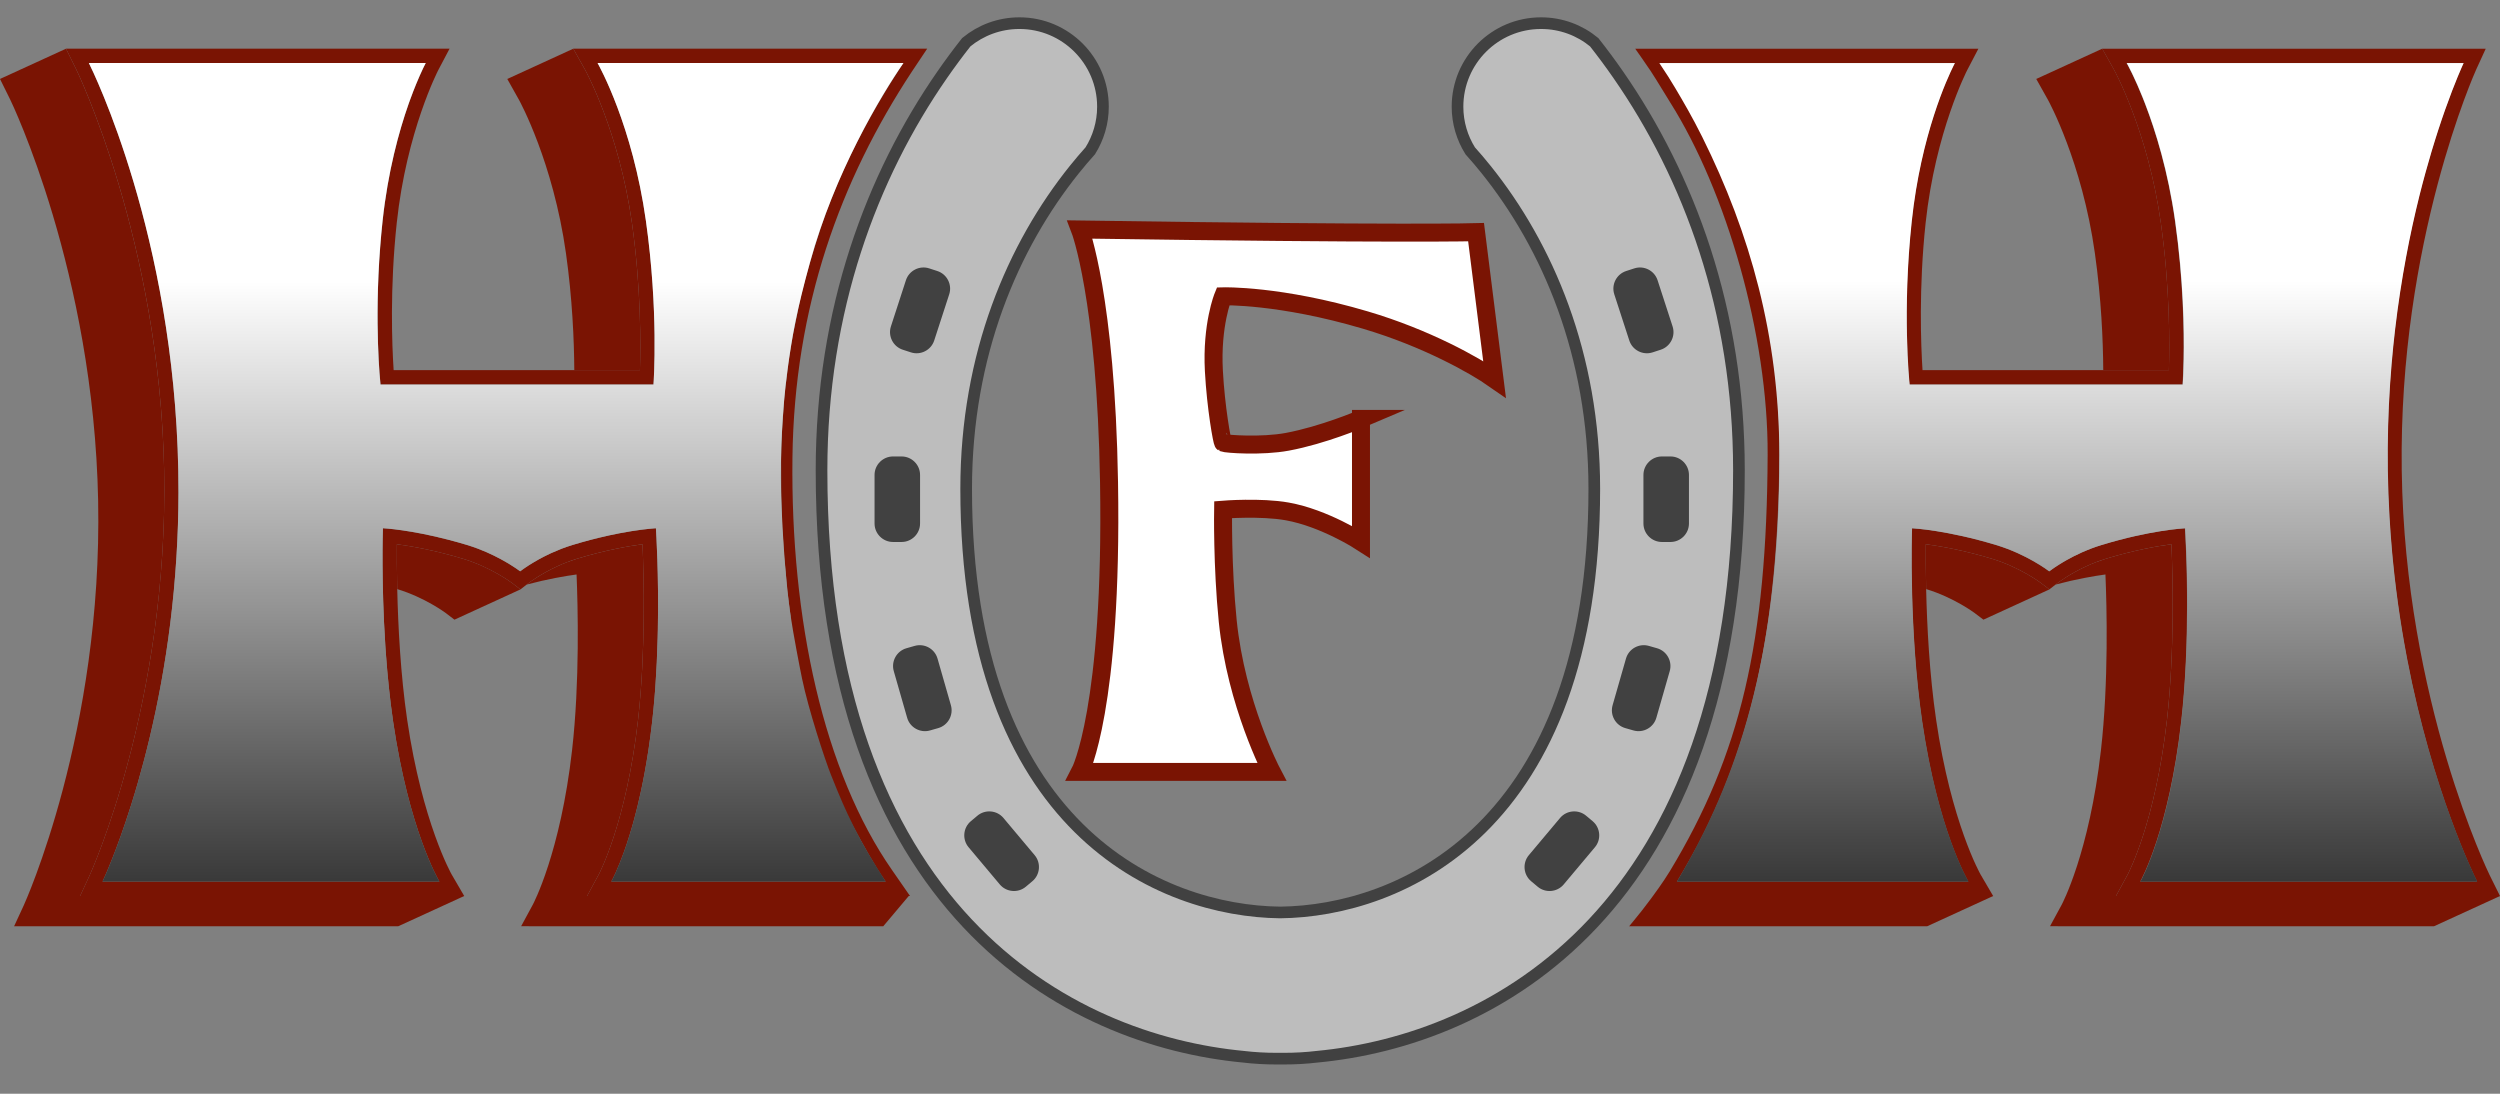
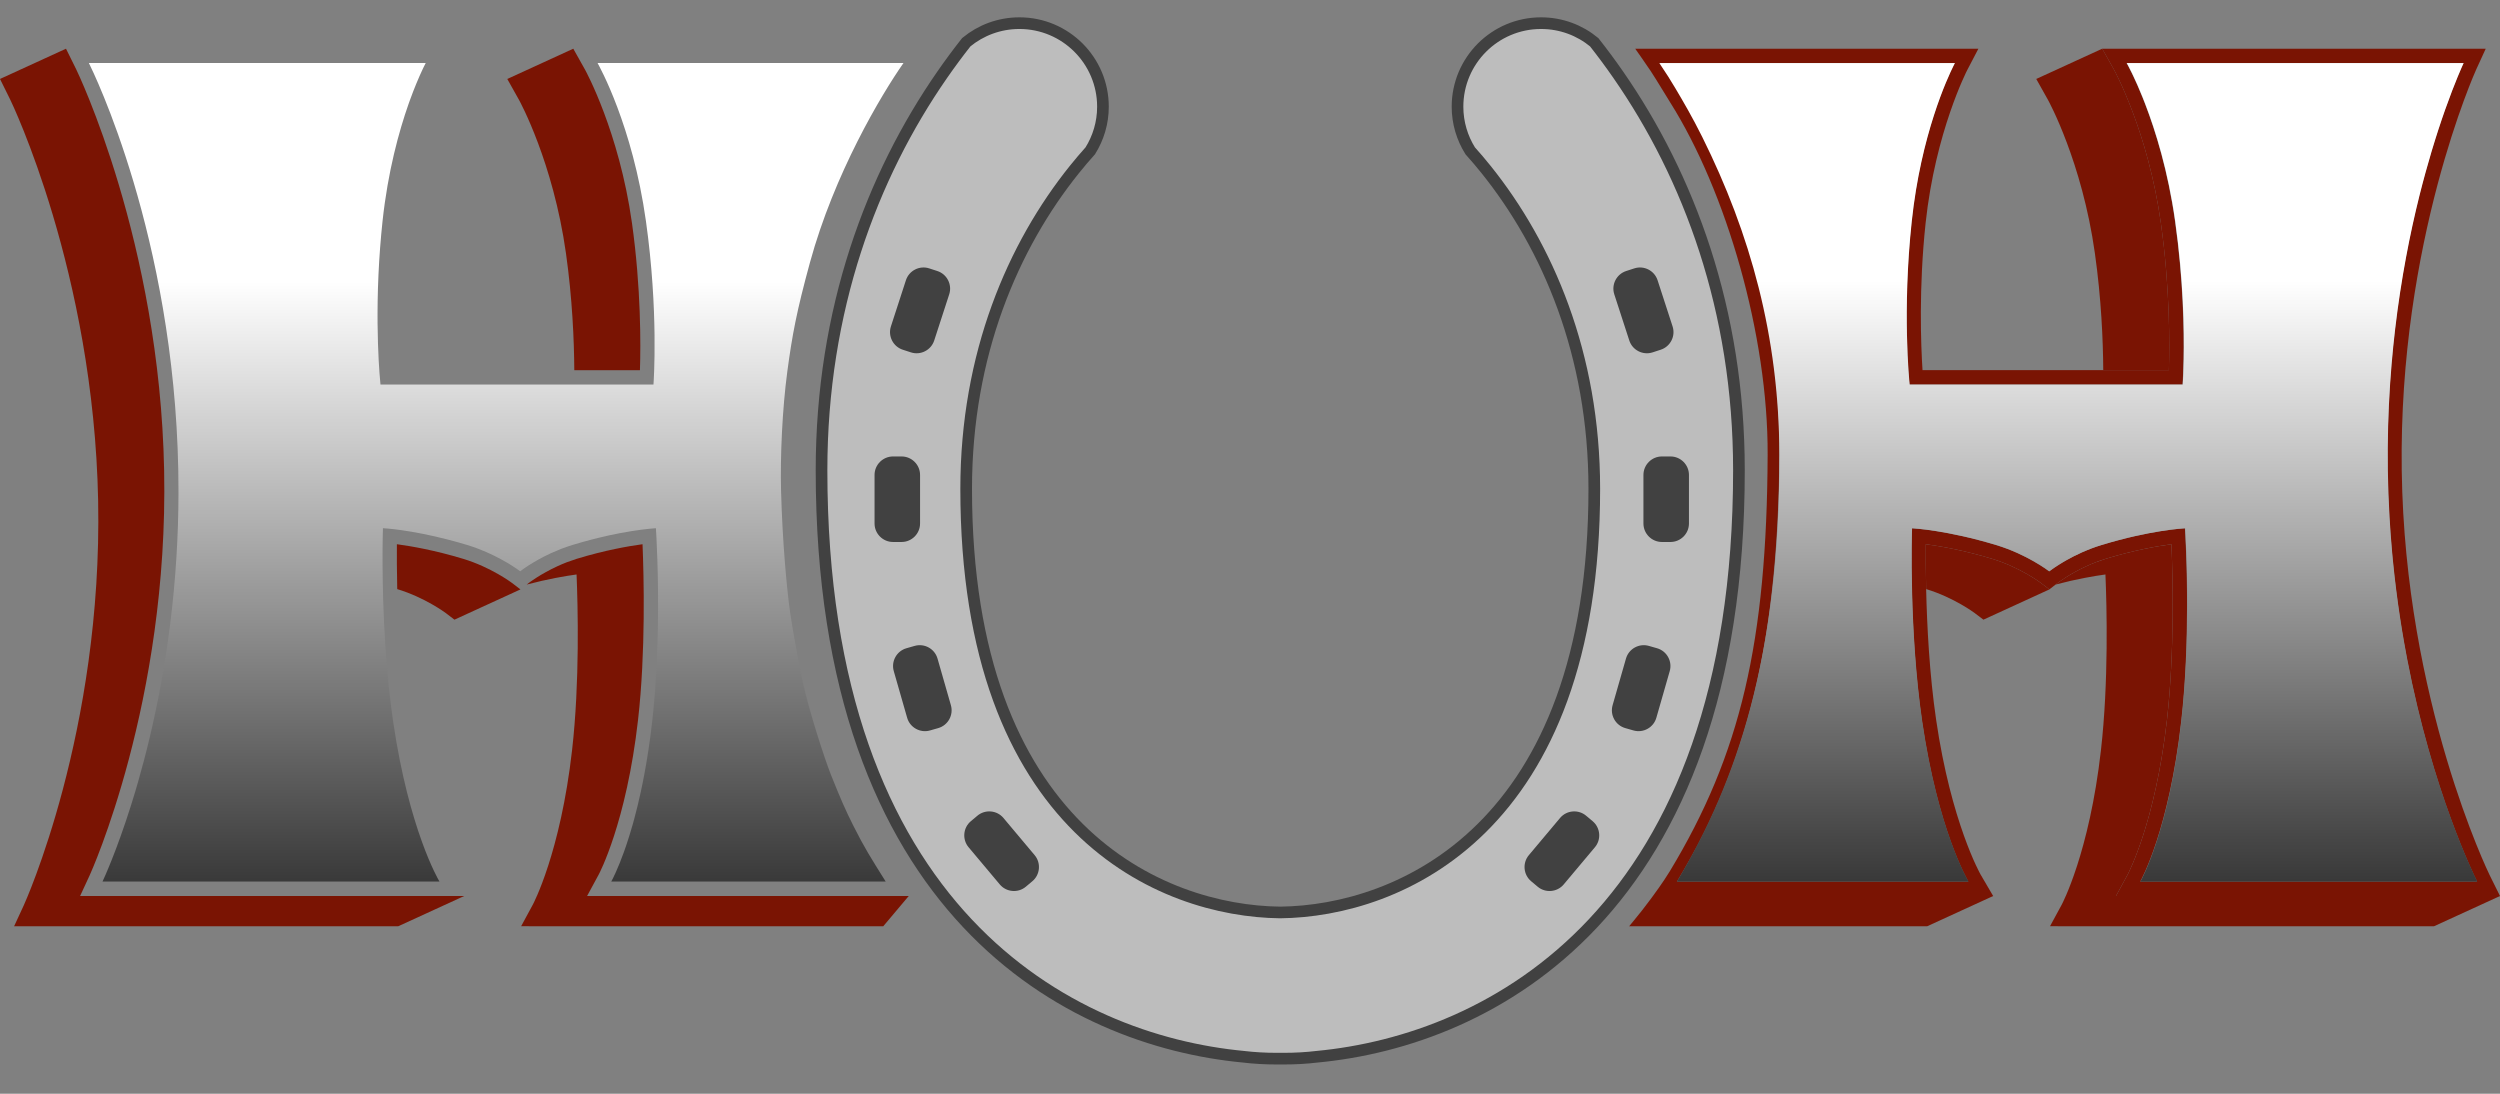
<svg xmlns="http://www.w3.org/2000/svg" version="1.1" id="Layer_1" x="0px" y="0px" viewBox="0 0 160 70" style="enable-background:new 0 0 160 70;" xml:space="preserve">
  <rect x="0" y="0" width="160" height="70" fill="#808080" stroke="none" />
  <style type="text/css">
	.st0{fill:#FFFFFF;stroke:#7A1403;stroke-width:1.151;stroke-miterlimit:10;}
	.st1{fill:#7A1403;}
	.st2{fill:url(#SVGID_1_);}
	.st3{fill:url(#SVGID_00000176760226013371732100000011553682370802172800_);}
	.st4{display:none;fill:#FFFF06;stroke:#414141;stroke-width:0.746;stroke-miterlimit:10;}
	.st5{fill:#BDBDBD;stroke:#414141;stroke-width:0.746;stroke-miterlimit:10;}
	.st6{fill-rule:evenodd;clip-rule:evenodd;fill:#414141;}
</style>
  <g id="Main_Logo">
    <g>
-       <path class="st0" d="M87.104,26.811c0,0-2.429,1.038-4.719,1.464c-1.63,0.303-3.9,0.146-4.106,0.06    c-0.059-0.025-0.465-2.241-0.591-4.601c-0.158-2.944,0.591-4.77,0.591-4.77s3.622-0.104,9.106,1.52    c3.879,1.148,6.976,2.884,8.266,3.788l-1.183-9.413c0,0-4.538,0.137-25.35-0.171c0,0,1.665,4.317,1.86,16.168    c0.24,14.54-1.86,18.546-1.86,18.546h12.274c0,0-2.278-4.335-2.818-9.661c-0.356-3.514-0.296-7.122-0.296-7.122    s2.406-0.193,4.106,0.112c2.38,0.426,4.719,1.943,4.719,1.943V26.811z" />
      <g>
        <path class="st1" d="M56.237,57.345H39.136l-1.561-0.003l0.746-1.378c0.019-0.033,1.767-3.314,2.514-9.891     c0.496-4.37,0.37-9.214,0.287-11.243c-0.908,0.123-2.415,0.385-4.218,0.936c-0.103,0.032-0.2,0.069-0.3,0.104     c-0.11,0.038-0.224,0.073-0.33,0.114c-0.001,0-0.001,0.001-0.002,0.001c-0.201,0.078-0.394,0.16-0.577,0.244     c-1.1,0.504-1.836,1.066-1.843,1.071l-0.144,0.112c1.344-0.356,2.463-0.547,3.192-0.646c0.083,2.029,0.21,6.873-0.287,11.243     c-0.747,6.578-2.495,9.858-2.514,9.891l-0.746,1.378l1.561,0.003h19.693h1.921l1.631-1.937H56.237z" />
        <path class="st1" d="M40.956,23.69c0.052-1.587,0.076-5.243-0.511-9.423c-0.824-5.844-2.97-9.745-2.99-9.785L36.69,3.117     l-4.224,1.937l0.765,1.365c0.02,0.04,2.166,3.941,2.99,9.785c0.412,2.932,0.522,5.603,0.534,7.487H40.956z" />
        <path class="st1" d="M32.755,37.3c-0.013-0.01-1.332-0.996-3.108-1.534c-1.818-0.551-3.338-0.814-4.246-0.936     c-0.006,0.681-0.005,1.683,0.022,2.873c0,0,0,0,0.001,0c1.776,0.538,3.094,1.524,3.108,1.534l0.553,0.422l4.224-1.937     L32.755,37.3z" />
-         <path class="st1" d="M35.695,36.229c0.183-0.084,0.376-0.166,0.577-0.244c0.001,0,0.001-0.001,0.002-0.001     c0.098-0.038,0.199-0.075,0.301-0.11c0.108-0.038,0.218-0.074,0.329-0.108c1.803-0.551,3.311-0.814,4.218-0.936     c0.083,2.029,0.21,6.873-0.287,11.243c-0.747,6.578-2.495,9.858-2.514,9.891l-0.746,1.378l1.561,0.003h17.101h2.005l-1.151-1.66     c-4.374-6.284-6.501-16.001-6.374-26.407c0.118-9.647,3.053-17.731,7.656-24.714l0.967-1.448h-1.737H38.231H36.69l0.765,1.365     c0.02,0.04,2.166,3.941,2.99,9.785c0.587,4.18,0.563,7.836,0.511,9.423h-4.2H25.193c-0.105-1.587-0.251-5.243,0.199-9.423     c0.628-5.867,2.641-9.745,2.66-9.785l0.72-1.365h-1.538H5.673H4.224l0.654,1.321c0.054,0.11,5.341,11.03,5.627,25.666     C10.794,44.91,5.789,55.91,5.738,56.02l-0.613,1.325h1.453H28.14h1.57l-0.805-1.381c-0.017-0.033-1.878-3.314-2.845-9.891     c-0.425-2.904-0.583-6.012-0.637-8.37c-0.027-1.19-0.028-2.192-0.022-2.873c0.908,0.123,2.428,0.385,4.246,0.936     c1.776,0.538,3.094,1.524,3.108,1.534l0.553,0.422l0.399-0.31l0.144-0.112C33.859,37.295,34.594,36.733,35.695,36.229z      M33.289,36.566c-0.006-0.005-0.025-0.019-0.05-0.037c-0.042-0.031-0.109-0.079-0.201-0.141     c-0.026-0.018-0.053-0.036-0.083-0.056c-0.092-0.061-0.201-0.131-0.327-0.209c-0.065-0.04-0.135-0.082-0.209-0.125     c-0.462-0.271-1.084-0.596-1.823-0.876c-0.112-0.043-0.227-0.084-0.344-0.124c-0.117-0.04-0.237-0.079-0.359-0.116l0,0h0     c-0.196-0.059-0.389-0.115-0.577-0.168c-0.188-0.053-0.372-0.103-0.552-0.15c-2.514-0.659-4.16-0.749-4.258-0.754     c-0.007,0.236-0.106,3.519,0.155,7.511c0.011,0.174,0.023,0.349,0.036,0.525c0.026,0.352,0.054,0.709,0.086,1.069     c0.032,0.36,0.066,0.723,0.105,1.087c0.076,0.729,0.167,1.464,0.273,2.193c1.011,6.88,2.864,10.059,2.962,10.227c0,0,0,0,0,0l0,0     c-0.505,0-0.927,0-1.314,0c-0.387,0-0.74,0-1.109,0s-0.753,0-1.203,0c-0.45,0-0.966,0-1.598,0c-0.632,0-1.379,0-2.293,0     c-0.913,0-1.992,0-3.287,0c-1.295,0-2.805,0-4.582,0s-3.818,0-6.176,0l0,0h0c0.1-0.217,0.903-1.957,1.828-4.892     c0.083-0.262,0.166-0.533,0.25-0.814c0.063-0.21,0.126-0.424,0.189-0.644c1.03-3.583,2.098-8.517,2.462-14.403     c0.083-1.338,0.13-2.725,0.132-4.156c0-0.466-0.004-0.936-0.013-1.41C11.121,15.063,5.96,4.588,5.688,4.036l0,0v0H27.25     c-0.015,0.028-0.069,0.131-0.15,0.299c-0.017,0.036-0.036,0.074-0.055,0.116c-0.105,0.223-0.245,0.532-0.405,0.923     c-0.125,0.304-0.262,0.657-0.407,1.056c-0.027,0.074-0.053,0.149-0.081,0.226c-0.614,1.748-1.323,4.308-1.665,7.497     c-0.061,0.565-0.111,1.118-0.152,1.655c-0.379,4.931-0.003,8.591,0.019,8.804c0.085,0,17.384,0,17.471,0     c0.016-0.236,0.327-4.712-0.482-10.459c-0.858-6.113-2.985-9.917-3.097-10.117h0l0,0l19.562,0     c-2.137,3.272-4.128,6.919-5.475,11.158c-0.499,1.571-0.993,3.246-1.321,4.951c-0.115,0.599-0.264,1.21-0.352,1.793     c-0.092,0.612-0.211,1.221-0.266,1.819c-0.055,0.598-0.164,1.14-0.206,1.751c-0.083,1.221-0.196,2.548-0.197,3.819     c-0.001,0.635,0.003,1.417,0.009,2.059c0.003,0.344-0.014,0.441,0.009,0.781c0.043,0.655,0.02,1.44,0.086,2.094     c0.061,0.613,0.057,1.235,0.137,1.845c0.091,0.691,0.109,1.53,0.223,2.214c0.054,0.322,0.07,0.65,0.129,0.97     c0.118,0.639-0.418,1.015-0.281,1.643c0.138,0.628,0.285,1.249,0.441,1.863c0.34,1.333,0.725,2.627,1.149,3.872     c0.221,0.65,0.453,1.285,0.696,1.904c0.543,1.388,1.139,2.695,1.78,3.897c0.075,0.14,0.15,0.278,0.225,0.415     c0.735,1.326,1.271,2.352,2.09,3.538H55.11c0,0,1.574,0,1.574,0c-0.099,0-1.993,0-2.487,0s2.544,0,1.755,0s-1.701,0-2.688,0     s-2.046,0-3.13,0c-1.084,0-2.193,0-3.276,0c-1.083,0-2.142,0-3.125,0c-0.984,0-1.893,0-2.678,0c-0.785,0-1.447,0-1.934,0l0,0l0,0     c0.011-0.021,0.049-0.089,0.107-0.205c0.096-0.192,0.249-0.518,0.434-0.979c0.078-0.193,0.161-0.411,0.249-0.653     c0.041-0.113,0.083-0.232,0.126-0.356c0.022-0.065,0.045-0.132,0.068-0.2c0.123-0.368,0.251-0.778,0.381-1.235     c0.035-0.125,0.071-0.253,0.106-0.384c0.071-0.263,0.142-0.539,0.212-0.828c0.07-0.29,0.14-0.593,0.209-0.91     c0.167-0.771,0.326-1.625,0.47-2.561c0.008-0.054,0.016-0.109,0.025-0.163c0.083-0.555,0.16-1.138,0.23-1.752     c0.06-0.531,0.112-1.065,0.155-1.598c0.016-0.199,0.032-0.397,0.046-0.595c0.039-0.538,0.07-1.072,0.094-1.599     c0.001-0.016,0.002-0.032,0.002-0.048c0.024-0.522,0.042-1.036,0.055-1.536c0.005-0.178,0.009-0.355,0.012-0.53     c0.067-3.513-0.11-6.265-0.123-6.479c-0.014,0.001-0.059,0.003-0.134,0.009c-0.075,0.006-0.179,0.014-0.311,0.028     c-0.264,0.027-0.637,0.071-1.104,0.146c-0.234,0.037-0.491,0.082-0.769,0.135c-0.418,0.08-0.883,0.18-1.39,0.304     c-0.169,0.041-0.343,0.086-0.521,0.133c-0.356,0.094-0.729,0.2-1.118,0.318c-0.242,0.074-0.474,0.155-0.696,0.24     c-0.004,0.002-0.008,0.003-0.012,0.005c-0.007,0.003-0.014,0.006-0.022,0.009c-0.209,0.081-0.41,0.166-0.599,0.252     c-0.007,0.003-0.014,0.007-0.022,0.01c-0.018,0.008-0.034,0.016-0.052,0.024c-0.114,0.053-0.224,0.106-0.33,0.159     c-0.03,0.015-0.06,0.03-0.089,0.045c-0.111,0.057-0.219,0.113-0.319,0.169c-0.004,0.002-0.008,0.004-0.012,0.007     c-0.013,0.007-0.024,0.014-0.036,0.021c-0.094,0.052-0.182,0.103-0.266,0.153c-0.024,0.014-0.047,0.028-0.07,0.042     c-0.088,0.053-0.171,0.104-0.246,0.152c-0.007,0.005-0.013,0.008-0.02,0.013c-0.07,0.045-0.132,0.086-0.19,0.125     c-0.016,0.011-0.032,0.022-0.047,0.032c-0.056,0.038-0.107,0.074-0.149,0.103c-0.004,0.003-0.006,0.004-0.009,0.007     c-0.04,0.029-0.071,0.051-0.096,0.07c-0.008,0.006-0.017,0.012-0.023,0.017C33.309,36.551,33.295,36.562,33.289,36.566     L33.289,36.566z" />
        <linearGradient id="SVGID_1_" gradientUnits="userSpaceOnUse" x1="31.758" y1="4.036" x2="31.758" y2="67.536">
          <stop offset="0.22" style="stop-color:#FFFFFF" />
          <stop offset="1" style="stop-color:#000000" />
        </linearGradient>
        <path class="st2" d="M33.331,36.534c-0.001,0.001-0.002,0.001-0.003,0.002c0.007-0.005,0.015-0.011,0.023-0.017     c-0.001,0-0.002,0.001-0.002,0.002c0.026-0.02,0.059-0.044,0.102-0.075c-0.001,0.001-0.002,0.002-0.004,0.003     c0.003-0.002,0.006-0.004,0.009-0.007c0,0,0,0-0.001,0c0.042-0.03,0.094-0.066,0.151-0.105c-0.001,0-0.001,0.001-0.002,0.001     c0.015-0.01,0.031-0.021,0.047-0.032c0,0-0.001,0.001-0.001,0.001c0.059-0.04,0.123-0.082,0.196-0.129     c-0.002,0.001-0.003,0.002-0.005,0.003c0.007-0.004,0.013-0.008,0.02-0.013c0,0-0.001,0-0.001,0.001     c0.075-0.048,0.159-0.1,0.248-0.153c0,0-0.001,0.001-0.001,0.001c0.023-0.014,0.047-0.028,0.07-0.042c0,0-0.001,0-0.001,0.001     c0.084-0.05,0.173-0.101,0.267-0.154c0,0,0,0,0,0c0.012-0.007,0.024-0.014,0.036-0.021c0,0,0,0,0,0     c0.004-0.002,0.008-0.004,0.012-0.007c0.1-0.055,0.208-0.112,0.319-0.169c0,0,0,0,0,0c0.029-0.015,0.059-0.03,0.089-0.045     c0,0,0,0-0.001,0c0.106-0.053,0.216-0.107,0.331-0.16c0,0,0,0,0,0c0.018-0.008,0.034-0.016,0.052-0.024l0,0     c0.007-0.003,0.014-0.007,0.022-0.01c0.189-0.086,0.389-0.17,0.599-0.252c0,0,0,0,0,0c0.007-0.003,0.014-0.006,0.022-0.009     c0,0,0,0,0,0c0.004-0.002,0.008-0.003,0.012-0.005c0.222-0.085,0.454-0.166,0.696-0.24c0.389-0.119,0.762-0.224,1.118-0.318     c0.178-0.047,0.352-0.091,0.521-0.133c0.507-0.124,0.973-0.224,1.39-0.304c0.278-0.053,0.535-0.098,0.769-0.135     c0.467-0.074,0.841-0.119,1.104-0.146c0.132-0.013,0.236-0.022,0.311-0.028c0.075-0.006,0.12-0.008,0.134-0.009     c0.014,0.215,0.19,2.966,0.123,6.479c-0.003,0.175-0.007,0.352-0.012,0.53c-0.013,0.501-0.031,1.014-0.055,1.536     c-0.001,0.016-0.002,0.032-0.002,0.048c-0.025,0.526-0.056,1.061-0.094,1.599c-0.014,0.198-0.03,0.396-0.046,0.595     c-0.044,0.533-0.095,1.067-0.155,1.598c-0.069,0.614-0.147,1.197-0.23,1.752c-0.008,0.055-0.016,0.109-0.025,0.163     c-0.143,0.936-0.303,1.79-0.47,2.561c-0.069,0.317-0.139,0.62-0.209,0.91c-0.07,0.29-0.141,0.566-0.212,0.828     c-0.035,0.131-0.071,0.259-0.106,0.384c-0.13,0.457-0.258,0.867-0.381,1.235c-0.023,0.068-0.045,0.135-0.068,0.2     c-0.043,0.124-0.085,0.243-0.126,0.356c-0.088,0.242-0.171,0.46-0.249,0.653c-0.186,0.461-0.338,0.787-0.434,0.979     c-0.058,0.116-0.095,0.184-0.107,0.205l0,0l0,0c0.488,0,1.149,0,1.934,0c0.785,0,1.694,0,2.678,0c0.984,0,2.042,0,3.125,0     c1.083,0,2.192,0,3.276,0c1.084,0,2.144,0,3.13,0s3.321,0,3.419,0c-2.129,0,0,0,0,0c-0.979-1.565-1.357-2.158-2.055-3.543     c-0.529-1.049-0.857-1.81-1.453-3.303c-0.382-0.959-1.427-4.136-1.842-6.131c-0.129-0.62-0.56-2.827-0.753-4.154     c-0.218-1.504-0.506-4.591-0.592-7.88c-0.057-2.171,0.075-5.213,0.403-7.652c0.313-2.325,0.589-3.819,1.444-6.947     c1.554-5.689,4.553-10.726,5.988-12.775h-19.58h0c0.112,0.2,2.239,4.004,3.097,10.117c0.809,5.747,0.499,10.223,0.482,10.459v0     l0,0c-0.011,0-0.29,0-0.772,0c-0.481,0-1.165,0-1.982,0s-1.77,0-2.789,0c-1.019,0-2.106,0-3.193,0c-1.087,0-2.173,0-3.193,0     c-1.019,0-1.972,0-2.789,0c-0.818,0-1.501,0-1.982,0s-0.761,0-0.772,0c-0.022-0.212-0.398-3.873-0.019-8.804     c0.041-0.538,0.091-1.09,0.152-1.655c0.343-3.19,1.051-5.749,1.665-7.497c0.027-0.077,0.054-0.152,0.081-0.226     c0.144-0.399,0.282-0.752,0.407-1.056c0.161-0.391,0.3-0.7,0.405-0.923c0.02-0.042,0.038-0.08,0.055-0.116     c0.081-0.168,0.135-0.271,0.15-0.299H5.688l0,0c0.272,0.551,5.432,11.027,5.722,26.065c0.009,0.475,0.014,0.945,0.013,1.41     c-0.001,1.432-0.049,2.818-0.132,4.156c-0.365,5.886-1.432,10.82-2.462,14.403c-0.063,0.22-0.126,0.434-0.189,0.644     c-0.084,0.281-0.167,0.552-0.25,0.814c-0.925,2.935-1.728,4.676-1.828,4.892h0l0,0c2.358,0,4.4,0,6.176,0s3.287,0,4.582,0     c1.295,0,2.374,0,3.287,0c0.913,0,1.661,0,2.293,0c0.632,0,1.148,0,1.598,0c0.45,0,0.835,0,1.203,0s0.722,0,1.109,0     c0.387,0,0.808,0,1.314,0l0,0c-0.098-0.168-1.95-3.347-2.962-10.227c-0.107-0.729-0.197-1.464-0.273-2.193     c-0.038-0.364-0.073-0.727-0.105-1.087c-0.032-0.36-0.06-0.717-0.086-1.069c-0.013-0.176-0.025-0.351-0.036-0.525     c-0.262-3.993-0.162-7.276-0.155-7.511h0c0.099,0.005,1.745,0.095,4.258,0.754c0.18,0.047,0.364,0.097,0.552,0.15     c0.188,0.053,0.381,0.109,0.577,0.168h0l0,0l0,0c0.122,0.037,0.241,0.076,0.359,0.116c0.117,0.04,0.232,0.082,0.344,0.124     c0.738,0.28,1.361,0.604,1.823,0.876c0.074,0.043,0.143,0.085,0.209,0.125c0.126,0.077,0.235,0.148,0.327,0.209     c0.029,0.02,0.057,0.038,0.083,0.056c0.092,0.062,0.159,0.111,0.201,0.141c0.025,0.018,0.044,0.032,0.05,0.037l0,0     C33.295,36.562,33.311,36.549,33.331,36.534z" />
        <path class="st1" d="M6.578,57.345H5.126l0.613-1.325c0.05-0.11,5.056-11.11,4.766-25.915C10.218,15.468,4.931,4.548,4.877,4.438     L4.224,3.117L0,5.053l0.654,1.322c0.054,0.11,5.34,11.03,5.627,25.666c0.29,14.806-4.716,25.806-4.766,25.915l-0.613,1.325h1.453     h21.561h1.57l4.224-1.937h-1.57H6.578z" />
      </g>
      <g>
        <path class="st1" d="M158.547,57.345h-21.561l-1.561-0.003l0.749-1.378c0.016-0.033,1.767-3.314,2.511-9.891     c0.496-4.37,0.373-9.214,0.287-11.243c-0.908,0.123-2.415,0.385-4.215,0.936c-0.104,0.032-0.2,0.069-0.3,0.104     c-0.111,0.038-0.226,0.074-0.332,0.115c-0.001,0-0.002,0.001-0.003,0.001c-0.202,0.078-0.395,0.16-0.578,0.244     c-1.1,0.504-1.834,1.065-1.843,1.07l-0.144,0.112c1.343-0.356,2.462-0.547,3.191-0.646c0.086,2.029,0.21,6.873-0.287,11.243     c-0.744,6.578-2.495,9.858-2.511,9.891l-0.749,1.378l1.561,0.003h21.561h1.453L160,57.345H158.547z" />
        <path class="st1" d="M138.296,14.266c-0.821-5.844-2.967-9.745-2.987-9.785l-0.765-1.365l-4.224,1.937l0.765,1.365     c0.02,0.04,2.166,3.941,2.987,9.785c0.414,2.932,0.524,5.603,0.536,7.487h4.202C138.858,22.102,138.885,18.447,138.296,14.266z" />
        <path class="st1" d="M130.605,37.3c-0.013-0.01-1.332-0.996-3.104-1.534c-1.822-0.551-3.338-0.814-4.249-0.936     c-0.006,0.68-0.005,1.682,0.022,2.872c0.001,0,0.002,0.001,0.004,0.001c1.772,0.538,3.091,1.524,3.104,1.534l0.557,0.422     l4.224-1.937L130.605,37.3z" />
        <path class="st1" d="M133.545,36.23c0.183-0.084,0.376-0.166,0.578-0.244c0.001,0,0.002-0.001,0.003-0.001     c0.099-0.038,0.2-0.075,0.302-0.111c0.108-0.038,0.218-0.074,0.33-0.108c1.8-0.551,3.307-0.814,4.215-0.936     c0.086,2.029,0.21,6.873-0.287,11.243c-0.744,6.578-2.495,9.858-2.511,9.891l-0.749,1.378l1.561,0.003h21.561H160l-0.657-1.325     c-0.054-0.11-5.427-11.133-5.632-25.915c-0.205-14.636,4.72-25.557,4.77-25.666l0.606-1.322h-1.446h-21.561h-1.538l0.765,1.365     c0.02,0.04,2.166,3.941,2.987,9.785c0.59,4.18,0.563,7.836,0.514,9.423h-4.202h-11.565c-0.102-1.587-0.248-5.243,0.199-9.423     c0.629-5.844,2.645-9.745,2.664-9.785l0.713-1.365h-1.534h-18.823h-1.607c0,0,0.747,1.057,0.997,1.438     c0.382,0.582,0.987,1.596,1.243,2.001c3.597,5.706,6.27,14.908,6.236,22.546c-0.052,11.988-1.732,19.167-6.26,26.656     c-0.436,0.72-1.083,1.586-1.083,1.586h0.964h19.238h1.574l-0.808-1.381c-0.017-0.033-1.878-3.314-2.841-9.891     c-0.427-2.904-0.586-6.013-0.64-8.371c-0.027-1.19-0.028-2.191-0.022-2.872c0.912,0.123,2.428,0.385,4.249,0.936     c1.772,0.538,3.091,1.524,3.104,1.534l0.557,0.422l0.396-0.309l0.144-0.112C131.711,37.295,132.445,36.734,133.545,36.23z      M131.143,36.566c-0.072-0.055-1.445-1.092-3.398-1.683c-3.14-0.95-5.274-1.066-5.387-1.072     c-0.01,0.328-0.198,6.555,0.655,12.385c1.011,6.88,2.864,10.059,2.962,10.227c0,0,0,0,0,0c0,0,0,0,0,0c-0.483,0-1.135,0-1.905,0     s-1.662,0-2.624,0c-0.962,0-1.997,0-3.055,0c-1.058,0-2.14,0-3.197,0s-2.091,0-3.052,0c-0.961,0-1.85,0-2.619,0     c-0.769,0-1.047,0-1.527,0c-0.673,0-0.577,0-0.673,0c4.931-8.104,6.467-16.522,6.558-27.34c0.063-7.561-1.85-14.255-4.878-20.368     c-0.433-0.873-0.892-1.735-1.378-2.585l0,0l0,0c-0.01-0.017-0.066-0.108-0.149-0.243c-0.008-0.013-0.016-0.025-0.024-0.039     c-0.01-0.017-0.022-0.035-0.032-0.053c-0.026-0.043-0.055-0.089-0.085-0.137c-0.007-0.012-0.014-0.023-0.022-0.035     c-0.005-0.007-0.009-0.014-0.013-0.021c-0.298-0.481-0.736-1.171-1.022-1.563h0c0,0,0,0,0,0H125.1l0,0l0,0     c-0.01,0.019-0.036,0.069-0.077,0.15c-0.392,0.784-2.09,4.427-2.683,9.967c-0.617,5.748-0.16,10.224-0.136,10.459h17.475     c0.002-0.029,0.009-0.125,0.017-0.281c0.004-0.078,0.009-0.171,0.014-0.279c0.002-0.054,0.005-0.111,0.007-0.172     c0.01-0.245,0.019-0.546,0.026-0.898c0.034-1.838-0.015-5.06-0.546-8.829c-0.451-3.202-1.249-5.77-1.924-7.518     c-0.057-0.148-0.113-0.291-0.168-0.427c-0.104-0.257-0.204-0.494-0.297-0.708c-0.008-0.019-0.017-0.039-0.025-0.058     c-0.098-0.221-0.188-0.419-0.27-0.59c-0.031-0.065-0.06-0.126-0.088-0.184c-0.182-0.374-0.303-0.59-0.327-0.633h0l0,0h21.561     c-0.075,0.163-0.551,1.203-1.177,2.968c-0.068,0.192-0.138,0.393-0.209,0.602c-0.081,0.236-0.163,0.482-0.246,0.74     c-0.057,0.174-0.114,0.353-0.171,0.536c-0.082,0.26-0.164,0.529-0.248,0.807c-0.127,0.425-0.256,0.871-0.384,1.339     c-0.131,0.475-0.262,0.968-0.391,1.486c-0.606,2.429-1.177,5.314-1.559,8.564c-0.085,0.72-0.16,1.458-0.224,2.213     c-0.146,1.72-0.236,3.528-0.248,5.414c-0.003,0.461-0.001,0.926,0.005,1.396c0.014,1.015,0.052,2.008,0.108,2.98     c0.044,0.763,0.1,1.512,0.166,2.246c0.015,0.171,0.032,0.341,0.048,0.511c0.066,0.672,0.14,1.331,0.222,1.977     c0.147,1.157,0.318,2.271,0.507,3.341c0.061,0.344,0.123,0.683,0.187,1.018c1.627,8.471,4.293,13.855,4.488,14.248h0c0,0,0,0,0,0     h-21.561c0,0,0,0,0,0h0c0.092-0.167,1.839-3.347,2.62-10.227c0.288-2.551,0.374-5.178,0.378-7.353c0,0,0,0,0-0.001     c0.001-0.309-0.001-0.608-0.003-0.897c0-0.005,0-0.01,0-0.014c-0.004-0.424-0.01-0.825-0.018-1.199     c-0.003-0.143-0.006-0.281-0.01-0.415c-0.009-0.346-0.02-0.662-0.03-0.946c-0.001-0.016-0.001-0.031-0.002-0.046     c-0.033-0.871-0.068-1.422-0.074-1.513c-0.112,0.006-2.243,0.123-5.351,1.072c-0.898,0.275-1.665,0.645-2.238,0.969     c-0.074,0.042-0.145,0.083-0.213,0.123c-0.023,0.014-0.047,0.028-0.069,0.041c-0.06,0.036-0.117,0.072-0.172,0.106     c-0.044,0.028-0.086,0.054-0.126,0.08c-0.057,0.037-0.11,0.072-0.158,0.105c-0.016,0.011-0.031,0.021-0.046,0.031     c-0.056,0.038-0.107,0.074-0.149,0.104c-0.004,0.003-0.007,0.005-0.011,0.008c-0.04,0.029-0.071,0.052-0.096,0.07     c-0.007,0.006-0.015,0.011-0.021,0.016C131.163,36.55,131.148,36.562,131.143,36.566L131.143,36.566L131.143,36.566z" />
        <linearGradient id="SVGID_00000020357524382291486710000006211114135300469663_" gradientUnits="userSpaceOnUse" x1="132.374" y1="4.036" x2="132.374" y2="67.381">
          <stop offset="0.22" style="stop-color:#FFFFFF" />
          <stop offset="1" style="stop-color:#000000" />
        </linearGradient>
        <path style="fill:url(#SVGID_00000020357524382291486710000006211114135300469663_);" d="M131.201,36.534     c-0.001,0-0.001,0.001-0.001,0.001c0.006-0.005,0.014-0.01,0.021-0.016c0,0-0.001,0.001-0.001,0.001     c0.026-0.019,0.058-0.043,0.1-0.073c-0.001,0.001-0.002,0.001-0.003,0.002c0.004-0.003,0.007-0.005,0.011-0.008c0,0,0,0-0.001,0     c0.042-0.03,0.094-0.066,0.15-0.105c0,0-0.001,0-0.001,0.001c0.015-0.01,0.03-0.021,0.046-0.031c0,0-0.001,0-0.001,0.001     c0.049-0.033,0.102-0.068,0.159-0.105c0.04-0.026,0.082-0.052,0.126-0.08c0.055-0.034,0.112-0.069,0.172-0.106c0,0,0,0-0.001,0     c0.022-0.014,0.046-0.027,0.069-0.041c0,0,0,0-0.001,0c0.068-0.04,0.139-0.082,0.214-0.124c0.573-0.324,1.339-0.694,2.238-0.969     c3.109-0.95,5.239-1.066,5.351-1.072c0.006,0.091,0.041,0.642,0.074,1.513c0.001,0.015,0.001,0.031,0.002,0.046     c0.011,0.284,0.021,0.601,0.03,0.946c0.004,0.134,0.007,0.273,0.01,0.415c0.008,0.374,0.015,0.775,0.018,1.199     c0,0.005,0,0.01,0,0.014c0.002,0.289,0.003,0.589,0.003,0.897c0,0,0,0,0,0.001c-0.004,2.175-0.09,4.802-0.378,7.353     c-0.782,6.88-2.528,10.059-2.62,10.227h0c0,0,0,0,0,0h21.561c0,0,0,0,0,0c-0.195-0.393-2.861-5.778-4.488-14.248     c-0.064-0.334-0.127-0.674-0.187-1.018c-0.189-1.07-0.36-2.184-0.507-3.341c-0.082-0.646-0.157-1.305-0.222-1.977     c-0.017-0.17-0.033-0.34-0.048-0.511c-0.066-0.735-0.122-1.483-0.166-2.246c-0.056-0.972-0.094-1.965-0.108-2.98     c-0.007-0.47-0.008-0.935-0.005-1.396c0.012-1.886,0.102-3.693,0.248-5.414c0.064-0.755,0.14-1.493,0.224-2.213     c0.382-3.251,0.953-6.135,1.559-8.564c0.129-0.518,0.26-1.01,0.391-1.486c0.129-0.468,0.257-0.914,0.384-1.339     c0.083-0.278,0.166-0.547,0.248-0.807c0.058-0.183,0.115-0.362,0.171-0.536c0.084-0.257,0.166-0.503,0.246-0.74     c0.071-0.209,0.141-0.41,0.209-0.602c0.626-1.765,1.102-2.805,1.177-2.968h-21.561h0c0.024,0.044,0.145,0.259,0.327,0.633     c0.028,0.057,0.058,0.119,0.088,0.184c0.081,0.171,0.172,0.368,0.27,0.59c0.008,0.019,0.017,0.038,0.025,0.058     c0.094,0.214,0.193,0.45,0.297,0.708c0.055,0.136,0.111,0.279,0.168,0.427c0.674,1.749,1.473,4.316,1.924,7.518     c0.531,3.769,0.58,6.991,0.546,8.829c-0.006,0.352-0.016,0.653-0.026,0.898c-0.002,0.061-0.005,0.118-0.007,0.172     c-0.005,0.108-0.009,0.201-0.014,0.279c-0.008,0.156-0.015,0.252-0.017,0.281h0h-17.475l0,0     c-0.024-0.236-0.481-4.712,0.136-10.459c0,0,0,0,0,0c0.592-5.54,2.291-9.183,2.683-9.967c0.041-0.081,0.067-0.131,0.077-0.15l0,0     h-18.823h-0.095c0.522,0.785,0.658,0.993,1.027,1.615c0.503,0.847,1.099,1.868,1.717,3.11c3.08,6.196,4.912,12.764,4.938,20.32     c0.044,12.962-2.751,20.956-6.558,27.34c0.096,0-0.161,0,0.319,0c0.48,0,1.129,0,1.898,0c0.769,0,1.658,0,2.619,0     c0.961,0,1.994,0,3.052,0s2.139,0,3.197,0c1.058,0,2.092,0,3.055,0c0.962,0,1.853,0,2.624,0s1.422,0,1.905,0c0,0,0,0,0,0     c-0.098-0.168-1.95-3.347-2.962-10.227c-0.853-5.831-0.665-12.057-0.655-12.385h0c0.112,0.006,2.247,0.123,5.387,1.072     c1.953,0.591,3.326,1.629,3.398,1.683l0,0C131.165,36.562,131.18,36.55,131.201,36.534z" />
        <path class="st1" d="M106.751,57.345h-0.964c0,0-0.285,0.389-0.684,0.906c-0.234,0.304-0.838,1.03-0.838,1.03l0,0h17.5h1.574     l4.224-1.937h-1.574H106.751z" />
      </g>
    </g>
    <g>
      <g>
        <path class="st4" d="M81.743,69.236c-0.81,0-1.586-0.043-2.306-0.129c-4.169-0.394-12.111-2.089-18.599-8.998     c-6.464-6.884-9.742-16.981-9.742-30.011c0-9.583,2.763-18.629,7.99-26.161c0.513-0.739,1.049-1.463,1.594-2.153l0.098-0.124     L60.9,1.559c1.219-1.005,2.418,20.398,2.418,29.731c0,24.191,15.523,25.591,18.634,25.626     c3.078-0.035,18.602-1.435,18.602-25.626c0-9.333-3.59-15.763-6.601-19.514c-0.307-0.384-0.633-0.766-0.966-1.139L92.9,10.541     l-0.068-0.11c-0.676-1.086-1.033-2.332-1.033-3.602C91.799,3.064,94.862,0,98.628,0c1.582,0,3.124,0.554,4.343,1.559l0.122,0.101     l0.098,0.124c0.545,0.69,1.081,1.414,1.594,2.153c5.227,7.532,7.99,16.578,7.99,26.161c0,13.03-3.278,23.127-9.742,30.011     c-6.488,6.909-14.43,8.603-18.599,8.998c-0.72,0.086-1.496,0.129-2.306,0.129H81.743z" />
        <path class="st5" d="M111.292,30.098c0-10.28-3.215-18.817-7.725-25.316c-0.498-0.718-1.012-1.412-1.539-2.08     c-0.924-0.762-2.108-1.22-3.4-1.22c-2.953,0-5.347,2.394-5.347,5.347c0,1.036,0.299,2,0.809,2.819     c0.345,0.385,0.685,0.784,1.018,1.199c3.918,4.881,6.927,11.805,6.927,20.442c0,21.815-12.501,27.023-20.1,27.109     c-7.6-0.086-20.1-5.294-20.1-27.109c0-8.638,3.009-15.562,6.927-20.442c0.333-0.415,0.673-0.814,1.018-1.199     c0.51-0.819,0.809-1.783,0.809-2.819c0-2.953-2.394-5.347-5.347-5.347c-1.291,0-2.476,0.458-3.4,1.22     c-0.527,0.668-1.041,1.362-1.539,2.08c-4.51,6.499-7.725,15.035-7.725,25.316c0,28.321,15.902,36.49,27.016,37.535     c0.65,0.078,1.364,0.121,2.149,0.121c0.064,0,0.128,0,0.192-0.001c0.064,0,0.128,0.001,0.192,0.001     c0.785,0,1.499-0.043,2.149-0.121C95.39,66.589,111.292,58.419,111.292,30.098z" />
      </g>
      <path class="st6" d="M106.287,22.382l-0.523,0.17c-0.618,0.201-1.288-0.141-1.489-0.759l-0.961-2.958    c-0.201-0.618,0.141-1.288,0.759-1.489l0.523-0.17c0.618-0.201,1.288,0.141,1.489,0.759l0.961,2.958    C107.247,21.511,106.905,22.181,106.287,22.382z" />
      <path class="st6" d="M106.911,34.687h-0.549c-0.65,0-1.182-0.532-1.182-1.182v-3.11c0-0.65,0.532-1.182,1.182-1.182h0.549    c0.65,0,1.182,0.532,1.182,1.182v3.11C108.093,34.155,107.561,34.687,106.911,34.687z" />
      <path class="st6" d="M104.544,46.749l-0.528-0.151c-0.625-0.179-0.989-0.837-0.81-1.462l0.857-2.989    c0.179-0.625,0.837-0.989,1.462-0.81l0.528,0.151c0.625,0.179,0.989,0.837,0.81,1.462l-0.857,2.989    C105.827,46.563,105.169,46.928,104.544,46.749z" />
      <path class="st6" d="M98.412,56.75l-0.421-0.353c-0.498-0.418-0.563-1.167-0.146-1.665l1.999-2.382    c0.418-0.498,1.167-0.563,1.665-0.146l0.421,0.353c0.498,0.418,0.563,1.167,0.146,1.665l-1.999,2.382    C99.659,57.102,98.91,57.168,98.412,56.75z" />
      <path class="st6" d="M57.777,22.382l0.523,0.17c0.618,0.201,1.288-0.141,1.489-0.759l0.961-2.958    c0.201-0.618-0.141-1.288-0.759-1.489l-0.523-0.17c-0.618-0.201-1.288,0.141-1.489,0.759l-0.961,2.958    C56.818,21.511,57.159,22.181,57.777,22.382z" />
      <path class="st6" d="M57.153,34.687h0.549c0.65,0,1.182-0.532,1.182-1.182l0-3.11c0-0.65-0.532-1.182-1.182-1.182h-0.549    c-0.65,0-1.182,0.532-1.182,1.182l0,3.11C55.971,34.155,56.503,34.687,57.153,34.687z" />
      <path class="st6" d="M59.52,46.749l0.528-0.151c0.625-0.179,0.989-0.837,0.81-1.462l-0.857-2.989    c-0.179-0.625-0.837-0.989-1.462-0.81l-0.528,0.151c-0.625,0.179-0.989,0.837-0.81,1.462l0.857,2.989    C58.237,46.563,58.895,46.928,59.52,46.749z" />
      <path class="st6" d="M65.652,56.75l0.421-0.353c0.498-0.418,0.563-1.167,0.146-1.665L64.22,52.35    c-0.418-0.498-1.167-0.563-1.665-0.146l-0.421,0.353c-0.498,0.418-0.563,1.167-0.146,1.665l1.999,2.382    C64.405,57.102,65.154,57.168,65.652,56.75z" />
    </g>
  </g>
</svg>